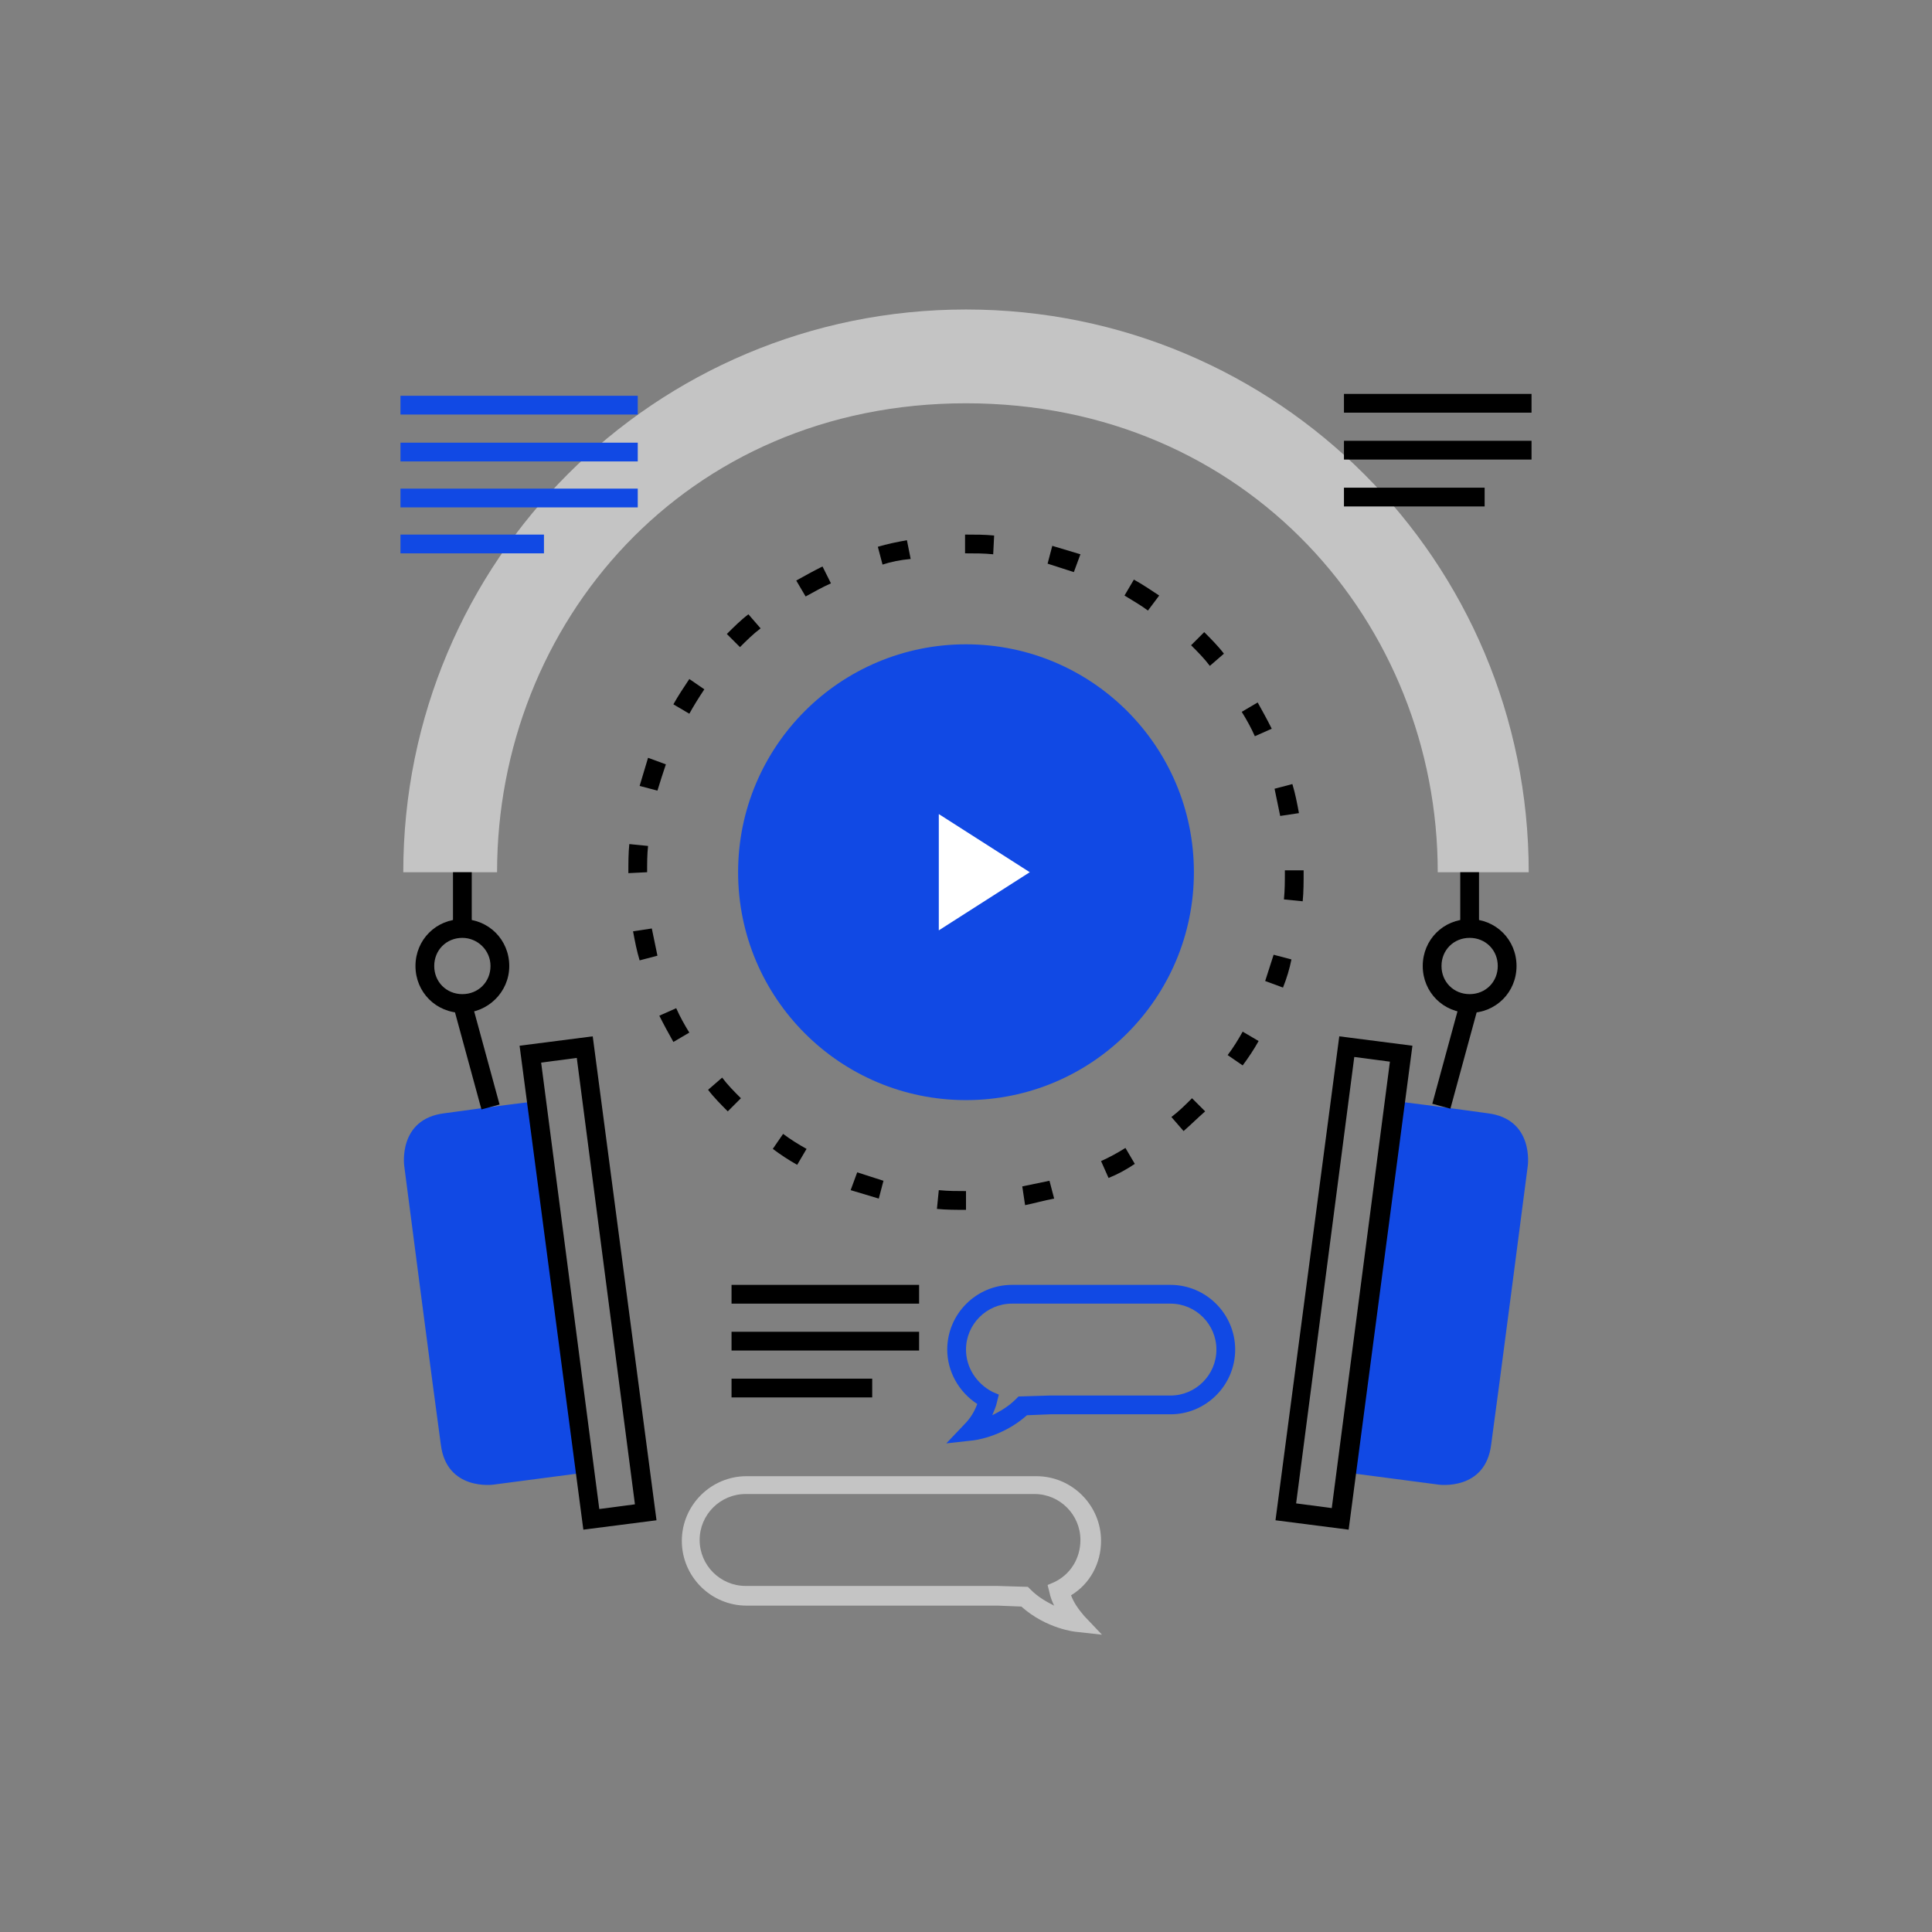
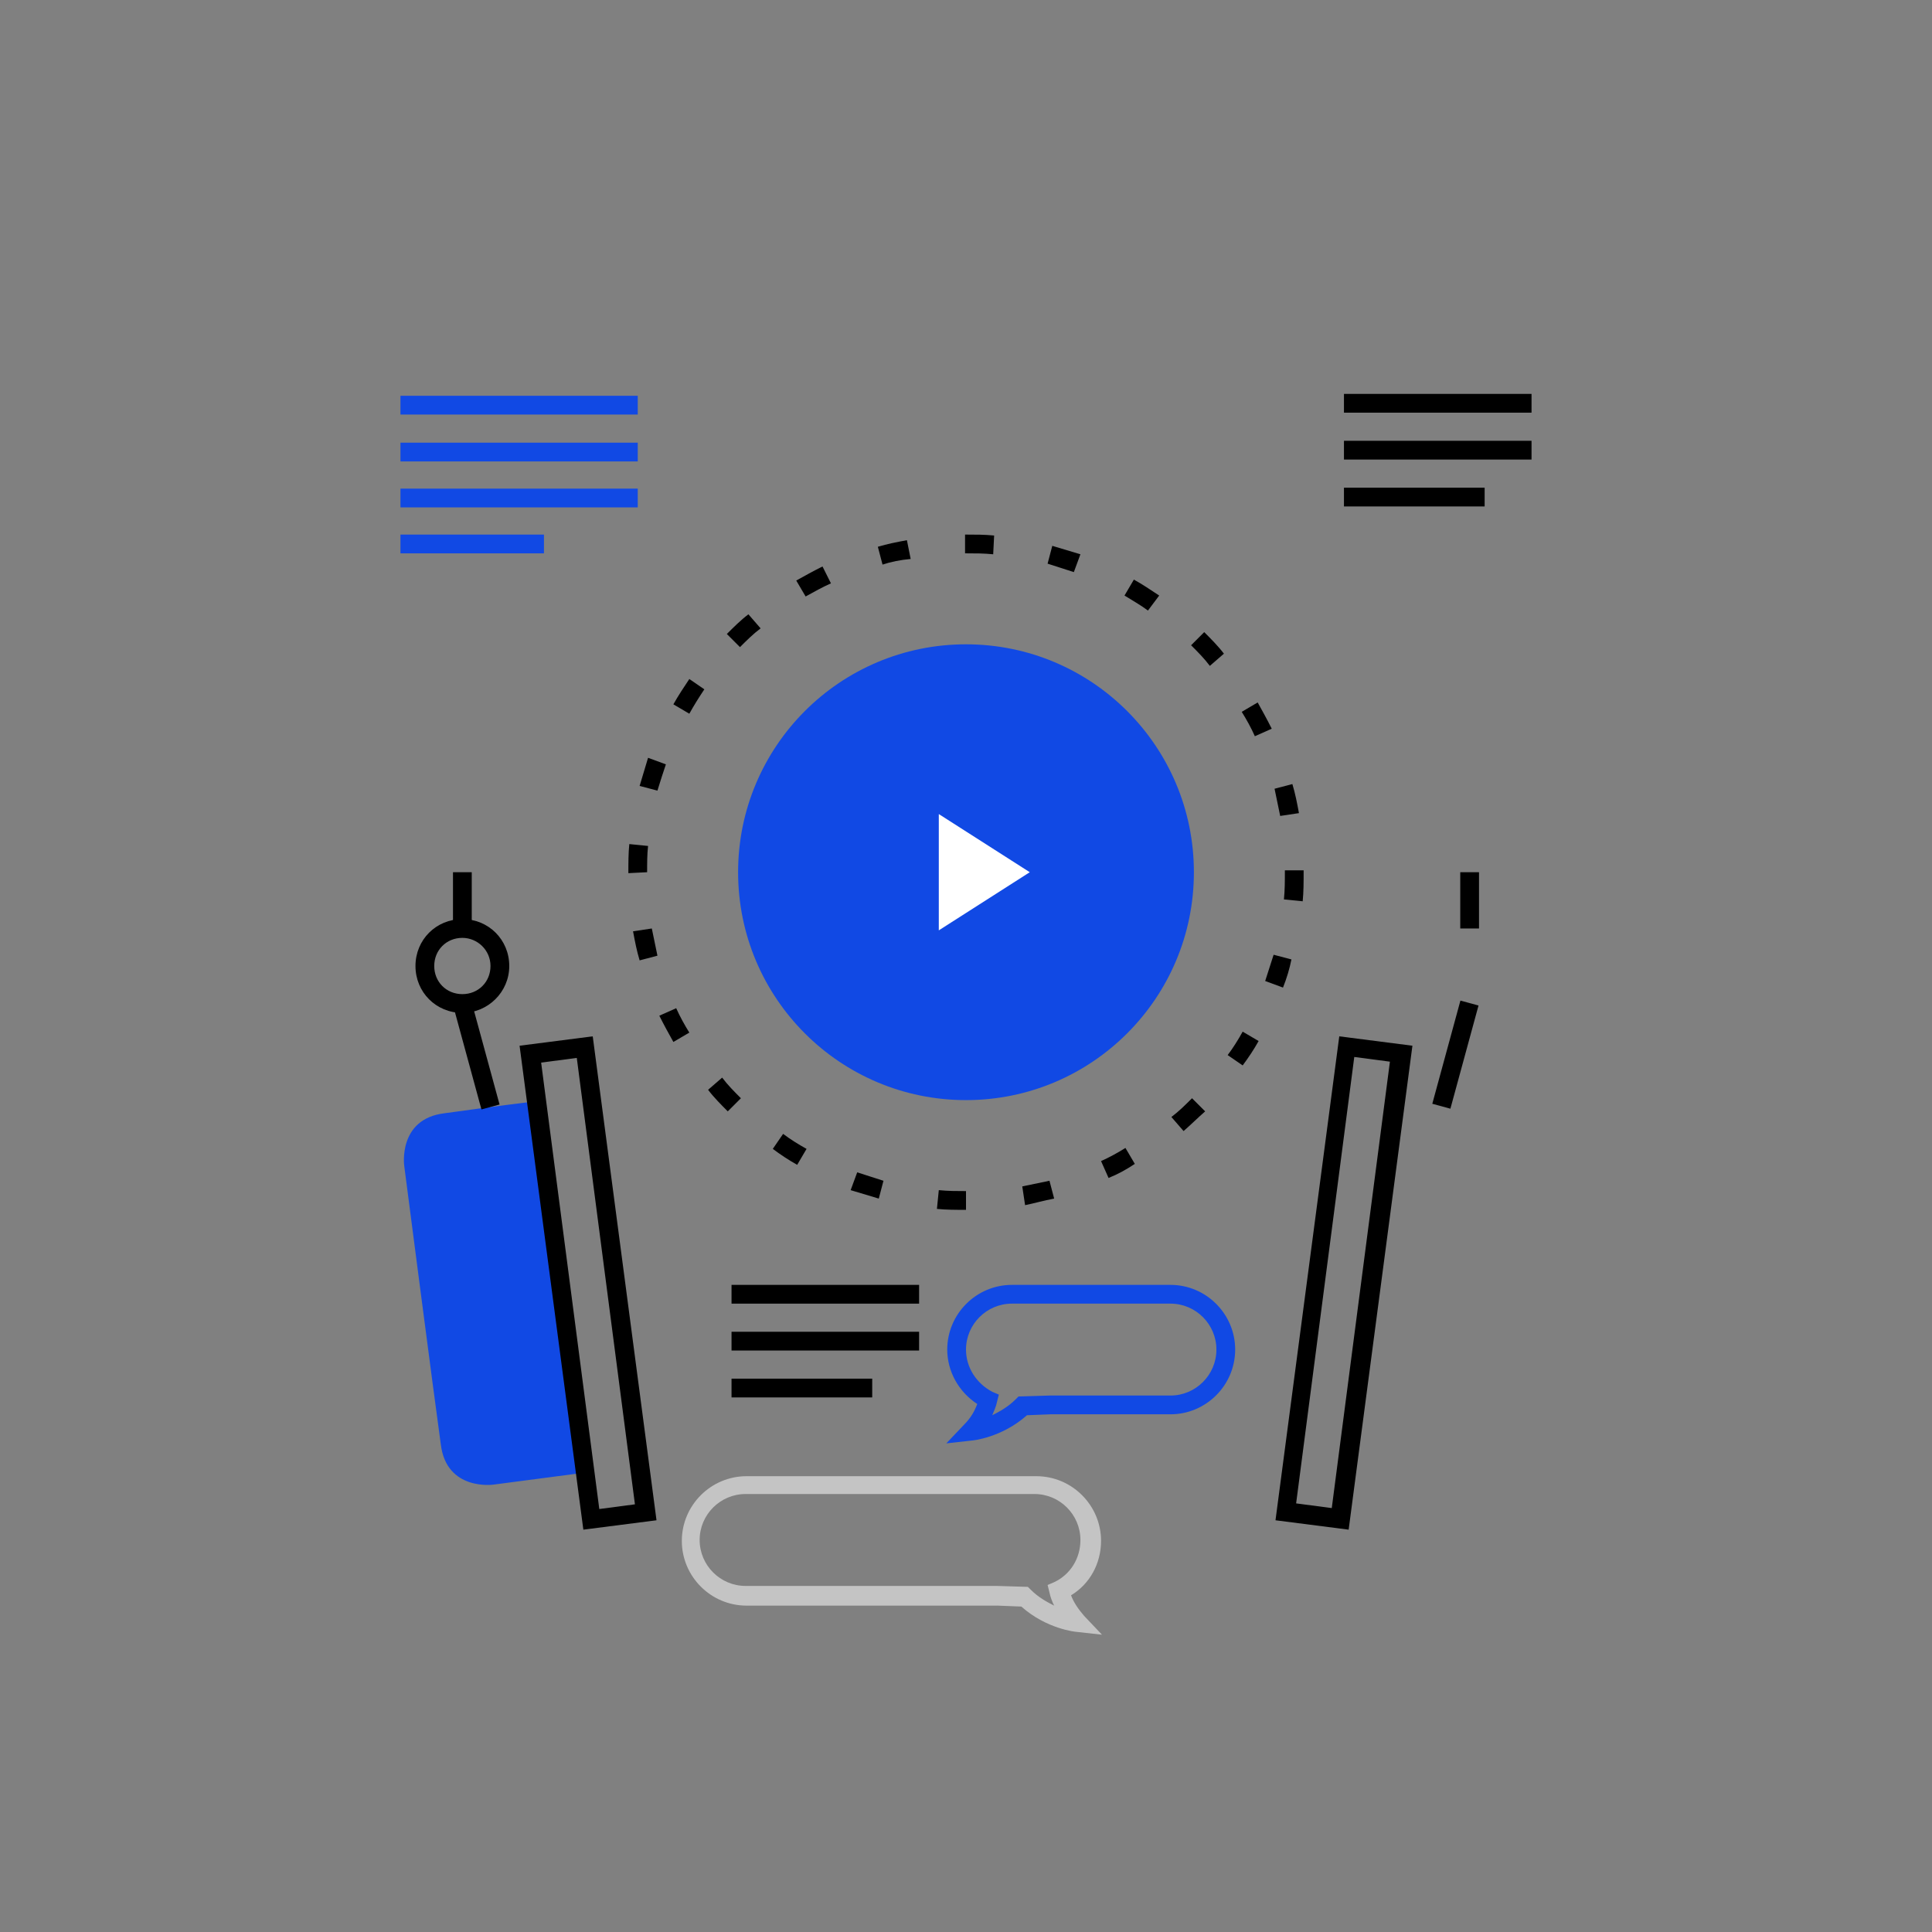
<svg xmlns="http://www.w3.org/2000/svg" version="1.1" id="art" x="0px" y="0px" viewBox="0 0 206 206" style="enable-background:new 0 0 206 206;" xml:space="preserve">
  <rect x="0" y="0" width="206" height="206" fill="#808080" stroke="none" />
  <style type="text/css">
	.st0{fill:#C4C4C4;}
	.st1{fill:#1149E4;}
	.st2{fill:#FFFFFF;}
</style>
  <g>
    <g>
      <g>
        <rect x="78" y="137" width="20" height="2" />
      </g>
      <g>
        <rect x="78" y="142" width="20" height="2" />
      </g>
      <g>
        <rect x="78" y="147" width="15" height="2" />
      </g>
      <g>
-         <path class="st0" d="M103,33c33.2,0,60,26.8,60,60l0,0h-9.7l0,0c0-26.5-20.3-50-50.3-50S53,66.5,53,93h2H43l0,0     C43,59.8,69.8,33,103,33z" />
-       </g>
+         </g>
      <g>
        <g>
          <path class="st1" d="M62.5,157l-9.9,1.3c0,0-5,0.7-5.6-4.3c-0.7-5-3.9-29.7-3.9-29.7s-0.7-5,4.3-5.6c5-0.7,9.9-1.3,9.9-1.3      L62.5,157z" />
        </g>
        <g>
          <rect x="49.8" y="106.8" transform="matrix(0.965 -0.263 0.263 0.965 -27.809 17.328)" width="2" height="11.4" />
        </g>
        <g>
          <path d="M49.3,108c-2.8,0-5-2.2-5-5s2.2-5,5-5s5,2.2,5,5S52,108,49.3,108z M49.3,100c-1.7,0-3,1.3-3,3s1.3,3,3,3s3-1.3,3-3      S50.9,100,49.3,100z" />
        </g>
        <g>
          <rect x="48.3" y="93" width="2" height="6" />
        </g>
        <g>
          <path d="M62.2,163.1l-6.8-51.6l7.8-1l6.8,51.6L62.2,163.1z M57.7,113.3l6.2,47.6l3.8-0.5l-6.2-47.6L57.7,113.3z" />
        </g>
      </g>
      <g>
        <g>
          <rect x="155.7" y="93" width="2" height="6" />
        </g>
        <g>
          <g>
-             <path class="st1" d="M143.5,157l9.9,1.3c0,0,5,0.7,5.6-4.3c0.7-5,3.9-29.7,3.9-29.7s0.7-5-4.3-5.6c-5-0.7-9.9-1.3-9.9-1.3       L143.5,157z" />
-           </g>
+             </g>
          <g>
            <rect x="149.5" y="111.5" transform="matrix(0.263 -0.965 0.965 0.263 5.803 232.632)" width="11.4" height="2" />
          </g>
          <g>
-             <path d="M156.7,108c-2.8,0-5-2.2-5-5s2.2-5,5-5s5,2.2,5,5S159.5,108,156.7,108z M156.7,100c-1.7,0-3,1.3-3,3s1.3,3,3,3       s3-1.3,3-3S158.4,100,156.7,100z" />
-           </g>
+             </g>
          <g>
            <path d="M143.8,163.1l-7.8-1l6.8-51.6l7.8,1L143.8,163.1z M138.2,160.3l3.8,0.5l6.2-47.6l-3.8-0.5L138.2,160.3z" />
          </g>
        </g>
      </g>
      <g>
        <circle class="st1" cx="103" cy="93" r="24.3" />
      </g>
      <g>
        <path d="M103,129c-1.1,0-2.1,0-3.1-0.1l0.2-2c1,0.1,2,0.1,2.9,0.1v1.7V129L103,129z M109.3,128.5l-0.3-2c1-0.2,1.9-0.4,2.9-0.6     l0.5,1.9C111.3,128,110.3,128.3,109.3,128.5z M93.7,127.8c-1-0.3-2-0.6-3-0.9l0.7-1.9c0.9,0.3,1.9,0.6,2.8,0.9L93.7,127.8z      M118.2,125.6l-0.8-1.8c0.9-0.4,1.8-0.9,2.6-1.4l1,1.7C120.1,124.7,119.2,125.2,118.2,125.6z M85,124.2c-0.9-0.5-1.8-1.1-2.6-1.7     l1.1-1.6c0.8,0.6,1.6,1.1,2.5,1.6L85,124.2z M126.2,120.6l-1.3-1.5c0.8-0.6,1.5-1.3,2.2-2l1.4,1.4     C127.7,119.2,127,119.9,126.2,120.6z M77.6,118.5c-0.7-0.7-1.5-1.5-2.1-2.3l1.5-1.3c0.6,0.8,1.3,1.5,2,2.2L77.6,118.5z      M132.5,113.6l-1.6-1.1c0.6-0.8,1.1-1.6,1.6-2.5l1.7,1C133.7,111.9,133.1,112.8,132.5,113.6z M71.8,111.1c-0.5-0.9-1-1.8-1.5-2.8     l1.8-0.8c0.4,0.9,0.9,1.8,1.4,2.6L71.8,111.1z M136.8,105.3l-1.9-0.7c0.3-0.9,0.6-1.9,0.9-2.8l1.9,0.5     C137.5,103.3,137.2,104.3,136.8,105.3z M68.2,102.4c-0.3-1-0.5-2-0.7-3.1l2-0.3c0.2,1,0.4,1.9,0.6,2.9L68.2,102.4z M138.9,96.1     l-2-0.2c0.1-1,0.1-2,0.1-3v-0.1h2v0.1C139,94,139,95.1,138.9,96.1z M67,93.1L67,93.1c0-1.1,0-2.1,0.1-3.1l2,0.2     C69,91.1,69,92,69,93L67,93.1z M136.5,87c-0.2-1-0.4-1.9-0.6-2.9l1.9-0.5c0.3,1,0.5,2,0.7,3.1L136.5,87z M70.1,84.3l-1.9-0.5     c0.3-1,0.6-2,0.9-3l1.9,0.7C70.7,82.4,70.4,83.3,70.1,84.3z M133.8,78.5c-0.4-0.9-0.9-1.8-1.4-2.6l1.7-1c0.5,0.9,1,1.8,1.5,2.8     L133.8,78.5z M73.5,76.1l-1.7-1c0.5-0.9,1.1-1.8,1.7-2.7l1.6,1.1C74.5,74.4,74,75.2,73.5,76.1z M129,71c-0.6-0.8-1.3-1.5-2-2.2     l1.4-1.4c0.7,0.7,1.5,1.5,2.1,2.3L129,71z M78.9,69l-1.4-1.4c0.7-0.7,1.5-1.5,2.3-2.1l1.3,1.5C80.3,67.6,79.6,68.3,78.9,69z      M122.4,65.1c-0.8-0.6-1.7-1.1-2.5-1.6l1-1.7c0.9,0.5,1.8,1.1,2.7,1.7L122.4,65.1z M85.9,63.6l-1-1.7c0.9-0.5,1.8-1,2.8-1.5     l0.9,1.8C87.7,62.6,86.8,63.1,85.9,63.6z M114.5,61c-0.9-0.3-1.9-0.6-2.8-0.9l0.5-1.9c1,0.3,2,0.6,3,0.9L114.5,61z M94.1,60.2     l-0.5-1.9c1-0.3,2-0.5,3.1-0.7l0.4,2C96,59.7,95,59.9,94.1,60.2z M105.9,59.1c-1-0.1-1.9-0.1-2.9-0.1h-0.1v-2h0.1c1,0,2,0,3,0.1     L105.9,59.1z" />
      </g>
      <g>
        <polygon class="st2" points="100.1,99.2 100.1,86.8 109.8,93    " />
      </g>
      <g>
        <path class="st0" d="M117.5,174.3l-2.7-0.3c-0.1,0-3.2-0.3-5.9-2.7l-2.5-0.1H79.6c-3.8,0-6.9-3.1-6.9-6.9s3.1-6.9,6.9-6.9h30.9     c3.8,0,6.9,3.1,6.9,6.9c0,2.4-1.2,4.6-3.2,5.8c0.3,0.8,0.8,1.5,1.4,2.2L117.5,174.3z M79.5,159.3c-2.7,0-4.9,2.2-4.9,4.9     s2.2,4.9,4.9,4.9h26.8l3.3,0.1l0.3,0.3c0.8,0.8,1.7,1.3,2.5,1.7c-0.2-0.4-0.4-0.9-0.5-1.4l-0.2-0.8l0.7-0.3     c1.7-0.8,2.8-2.5,2.8-4.5c0-2.7-2.2-4.9-4.9-4.9H79.5z" />
      </g>
      <g>
        <path class="st1" d="M100.9,153.9l1.9-2c0.7-0.7,1.1-1.4,1.4-2.2c-2-1.3-3.2-3.5-3.2-5.8c0-3.8,3.1-6.9,6.9-6.9h16.9     c3.8,0,6.9,3.1,6.9,6.9c0,3.8-3.1,6.9-6.9,6.9H112l-2.5,0.1c-2.7,2.4-5.8,2.7-5.9,2.7L100.9,153.9z M107.9,139     c-2.7,0-4.9,2.2-4.9,4.9c0,1.9,1.1,3.6,2.8,4.5l0.7,0.3l-0.2,0.8c-0.1,0.5-0.3,0.9-0.5,1.4c0.8-0.4,1.7-0.9,2.5-1.7l0.3-0.3     l3.3-0.1h12.9c2.7,0,4.9-2.2,4.9-4.9s-2.2-4.9-4.9-4.9H107.9z" />
      </g>
      <g>
        <g>
          <rect x="143.3" y="42" width="20" height="2" />
        </g>
        <g>
          <rect x="143.3" y="47" width="20" height="2" />
        </g>
        <g>
          <rect x="143.3" y="52" width="15" height="2" />
        </g>
      </g>
    </g>
    <g>
      <g>
        <rect x="42.7" y="42.2" class="st1" width="25.3" height="2" />
      </g>
      <g>
        <rect x="42.7" y="47.2" class="st1" width="25.3" height="2" />
      </g>
      <g>
        <rect x="42.7" y="52.1" class="st1" width="25.3" height="2" />
      </g>
      <g>
        <rect x="42.7" y="57" class="st1" width="15.3" height="2" />
      </g>
    </g>
  </g>
</svg>